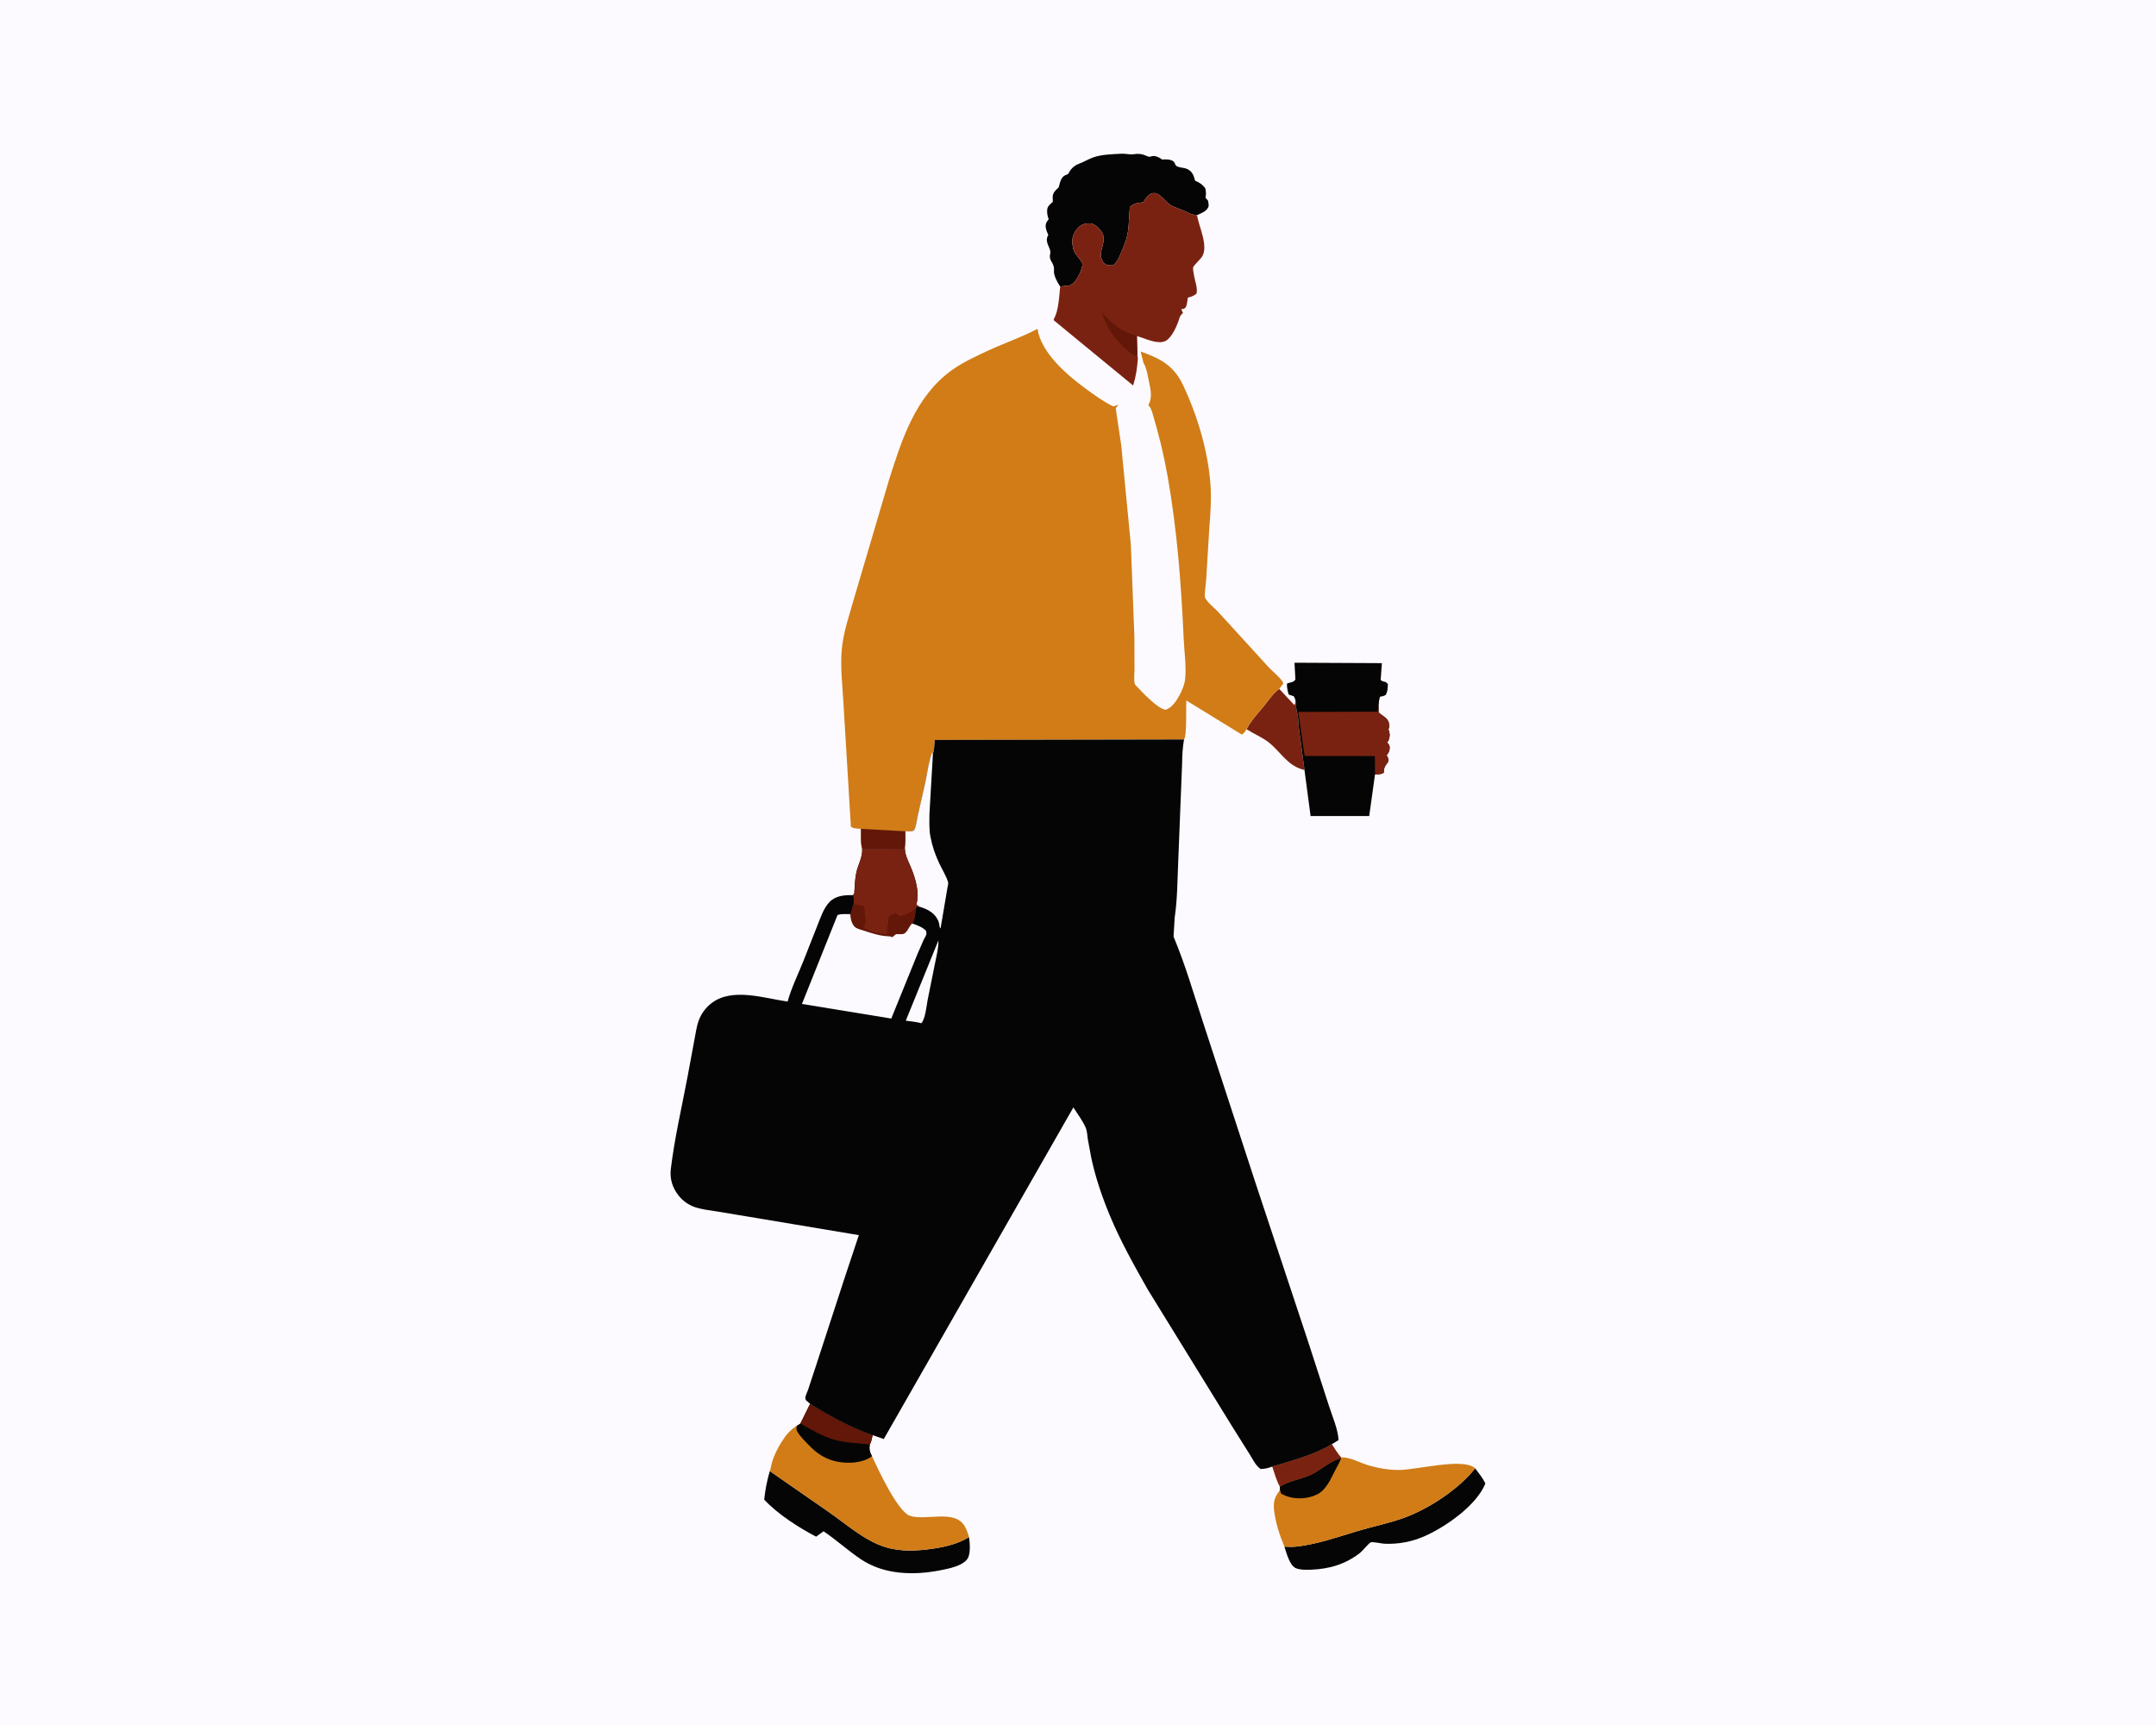
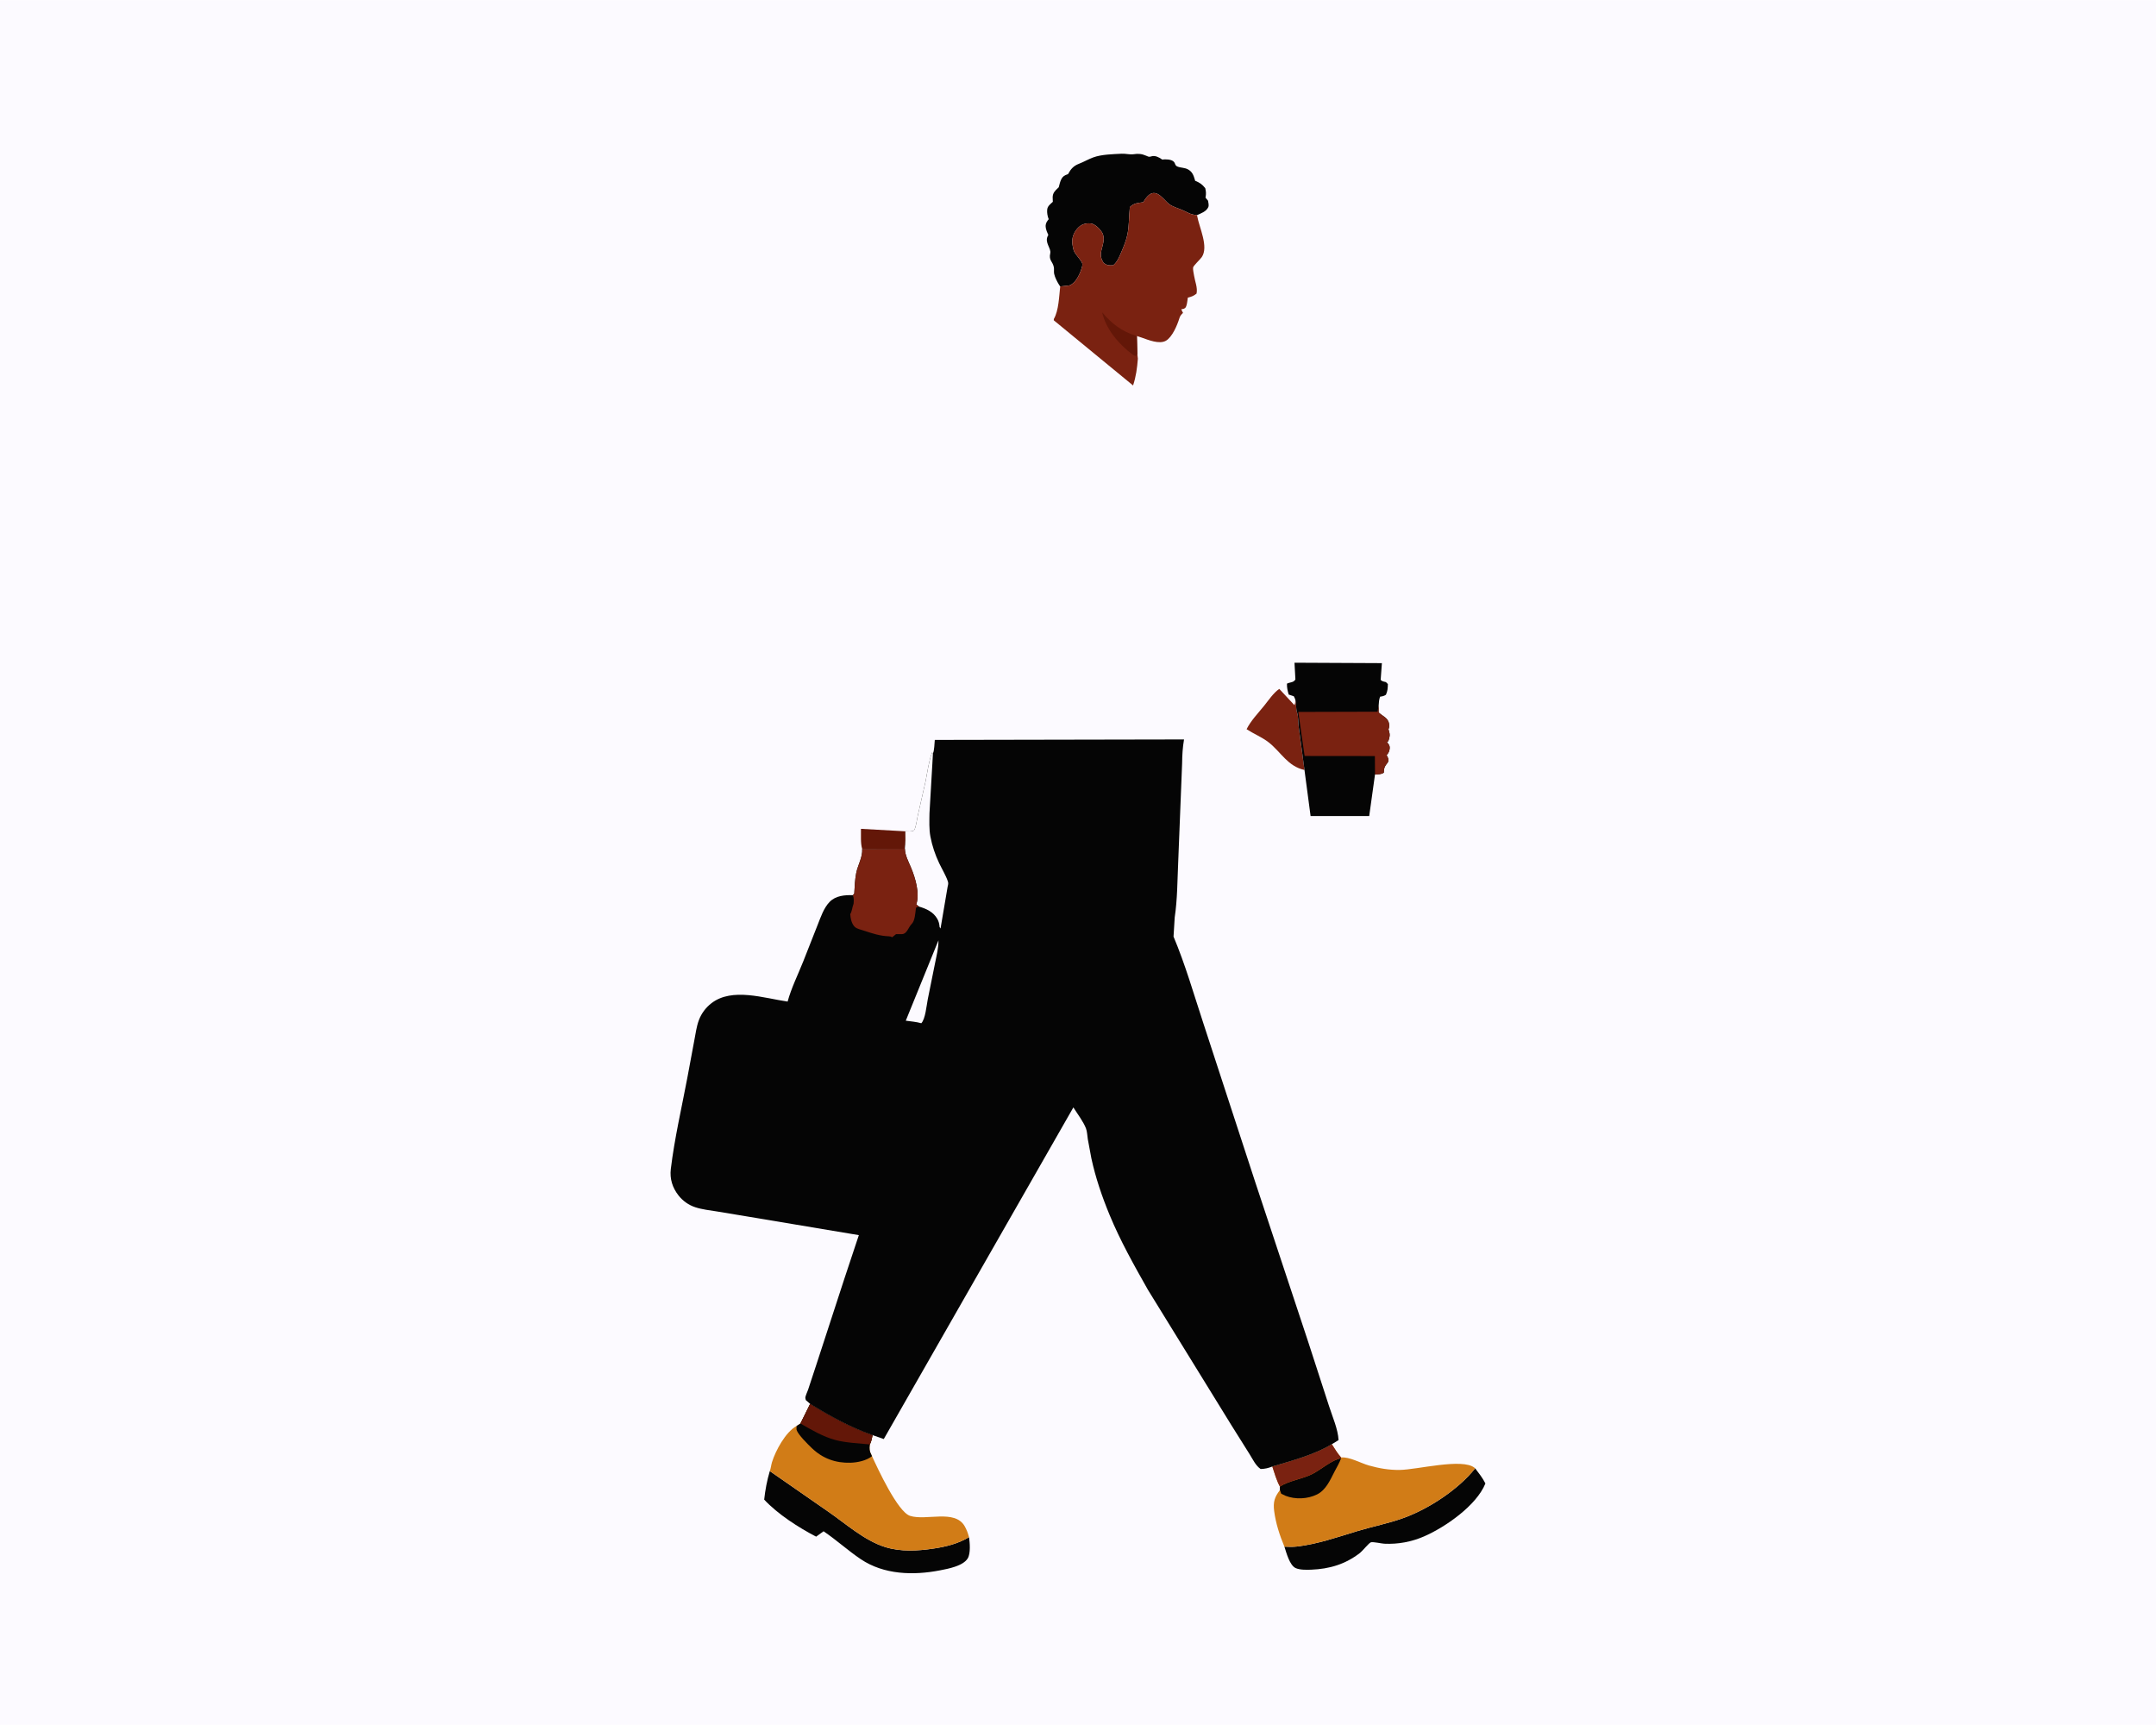
<svg xmlns="http://www.w3.org/2000/svg" version="1.1" style="display: block;" viewBox="0 0 2048 1638" width="1280" height="1024">
  <path transform="translate(0,0)" fill="rgb(252,250,255)" d="M -0 -0 L 2048 0 L 2048 1638 L -0 1638 L -0 -0 z" />
  <path transform="translate(0,0)" fill="rgb(122,34,17)" d="M 1184.14 692.417 C 1188.08 684.393 1195.17 677.112 1200.79 670.15 C 1205.12 664.784 1209.49 658.071 1215.17 654.096 L 1229.54 669.5 C 1230.6 667.516 1230.43 665.995 1230.3 663.837 C 1231.57 668.177 1230.72 672.294 1232.11 676.586 C 1233.45 680.728 1233.09 686.017 1233.69 690.383 L 1239.13 731.125 C 1223.15 727.578 1217.04 714.347 1205.27 705.002 C 1199.05 700.071 1190.9 696.784 1184.14 692.417 z" />
  <path transform="translate(0,0)" fill="rgb(5,5,5)" d="M 1401.27 1394.4 C 1404.8 1399.05 1408.37 1403.55 1410.99 1408.79 C 1402.58 1429.76 1372.77 1450.38 1352.68 1459.09 C 1340.67 1464.29 1328.05 1466.62 1314.99 1466.02 C 1312.33 1465.89 1304.2 1464.01 1302.18 1464.69 C 1300.29 1465.33 1294.2 1472.96 1291.86 1474.77 C 1277.95 1485.53 1262.96 1489.98 1245.56 1490.68 C 1241.16 1490.85 1234.89 1490.99 1230.81 1489.19 C 1225.05 1486.63 1221.94 1474.6 1220.07 1468.81 C 1223.99 1468.96 1228.03 1469.13 1231.94 1468.68 C 1251.01 1466.51 1270.57 1459.74 1288.92 1454.16 C 1303.67 1449.68 1319.33 1446.67 1333.74 1441.39 C 1357.59 1432.64 1385.5 1414.33 1401.27 1394.4 z" />
  <path transform="translate(0,0)" fill="rgb(5,5,5)" d="M 731.246 1397.03 L 786.087 1435.08 C 803.065 1446.72 820.929 1462.99 840.854 1469.19 C 855.664 1473.8 871.61 1472.91 886.754 1470.63 C 898.615 1468.85 910.111 1466.01 920.487 1459.8 C 921.274 1465.04 922.1 1475.28 919.255 1479.94 C 914.808 1487.23 900.581 1489.82 892.924 1491.31 C 867.637 1496.24 839.643 1495.5 817.65 1480.7 C 805.497 1472.53 794.575 1462.47 782.299 1454.2 L 775.255 1459.31 C 758.487 1450.6 738.776 1437.94 725.9 1424.12 C 726.949 1414.76 728.553 1406.07 731.246 1397.03 z" />
  <path transform="translate(0,0)" fill="rgb(5,5,5)" d="M 1007.09 271.88 L 1005.99 270.243 C 1004.16 267.316 1002.07 263.275 1001.35 259.872 C 1000.92 257.783 1001.45 255.601 1001.03 253.5 C 999.91 247.857 996.083 247.29 997.642 240.361 C 998.707 235.63 992.062 230.239 995.285 223.911 L 995.818 223 C 994.783 220.89 993.928 218.639 993.432 216.337 C 992.859 213.679 993.559 211.391 995.173 209.25 L 996.171 208 C 995.047 205.273 994.462 201.948 994.723 199 C 995.037 195.453 997.697 193.76 1000.09 191.5 L 999.93 187.067 C 1000.07 183.007 1002.07 181.152 1004.89 178.432 L 1005.7 177.661 C 1006.31 175.138 1007.01 172.336 1008.14 170 C 1009.35 167.483 1011.23 166.326 1013.79 165.448 L 1014.5 165.223 C 1017.12 160.401 1019.67 157.384 1024.87 155.372 C 1029.53 153.575 1033.87 150.988 1038.5 149.301 C 1046.45 146.404 1057.08 146.258 1065.53 145.804 C 1069.13 145.611 1073.42 146.815 1076.75 146.282 C 1081.22 145.566 1084.62 145.893 1088.8 147.722 C 1090.2 148.336 1091.18 148.963 1092.75 148.565 L 1094.51 148.111 C 1097.65 147.526 1100.75 149.172 1103.27 150.855 L 1103.98 151.346 C 1107.06 150.938 1112.83 151.01 1115.08 153.5 C 1116.61 155.195 1115.96 156.967 1118.5 157.993 C 1121.75 159.309 1125.35 158.932 1128.6 160.752 C 1132.55 162.96 1133.77 166.276 1134.96 170.356 L 1135.28 171.5 C 1139.71 173.34 1141.81 174.725 1144.87 178.5 C 1145.58 181.474 1145.78 183.641 1145.26 186.674 L 1145.1 187.5 L 1147.54 190.449 C 1147.84 192.208 1148.53 194.924 1147.74 196.611 C 1145.78 200.754 1140.98 202.347 1137.07 204.135 L 1135.86 204.017 C 1130.53 203.455 1127.88 201.365 1123.19 199.349 C 1119.28 197.663 1114.51 196.389 1111 193.974 C 1106.04 190.561 1099.31 178.678 1091.5 184.902 C 1089.25 186.696 1087.46 189.446 1085.96 191.873 C 1080.41 192.757 1077.37 192.529 1073.26 196.5 C 1072.39 204.826 1072.64 214.009 1071.04 222.109 C 1069.88 228.02 1067.47 233.872 1065.1 239.384 C 1063.16 243.914 1061.34 248.506 1057.5 251.765 C 1052.89 251.928 1052.2 252.09 1048.37 249.629 C 1045.87 245.577 1045.1 242.547 1046.17 237.836 C 1047.47 232.106 1050.11 225.922 1046.77 220.473 C 1044.84 217.316 1040.28 212.655 1036.45 212.091 C 1032.79 211.553 1028.63 212.359 1025.71 214.685 C 1021.85 217.762 1019.06 222.55 1018.62 227.482 C 1018.35 230.55 1018.88 233.329 1019.6 236.289 L 1019.85 237.359 C 1020.89 241.32 1028.29 247.83 1028.19 250.899 C 1028.09 254.148 1025.77 259.521 1024.21 262.427 C 1022.53 265.573 1019.2 270.117 1015.5 270.99 L 1007.09 271.88 z" />
  <path transform="translate(0,0)" fill="rgb(209,124,23)" d="M 1208.57 1392.71 C 1226.91 1387.33 1248.86 1381.44 1265.11 1371.51 C 1267.88 1375.83 1270.51 1380.29 1273.94 1384.12 C 1281.75 1383.28 1292.7 1389.57 1300.44 1391.74 C 1310.23 1394.48 1319.39 1396.07 1329.6 1395.94 C 1346.18 1395.75 1389.18 1384.43 1400.72 1393.93 L 1401.27 1394.4 C 1385.5 1414.33 1357.59 1432.64 1333.74 1441.39 C 1319.33 1446.67 1303.67 1449.68 1288.92 1454.16 C 1270.57 1459.74 1251.01 1466.51 1231.94 1468.68 C 1228.03 1469.13 1223.99 1468.96 1220.07 1468.81 C 1215.54 1458.04 1211.83 1446.54 1210.33 1434.93 C 1209.25 1426.49 1210.7 1421.73 1215.81 1415.09 L 1215.78 1411.72 C 1212.54 1405.82 1210.7 1399.07 1208.57 1392.71 z" />
  <path transform="translate(0,0)" fill="rgb(5,5,5)" d="M 1215.78 1411.72 C 1224.36 1406.12 1236.98 1404.65 1246.5 1399.85 C 1254.41 1395.86 1265.44 1386.17 1273.91 1384.87 C 1272.33 1389.31 1269.83 1393.3 1267.69 1397.48 C 1263.57 1405.52 1259.54 1415 1251.07 1419.2 C 1242.13 1423.64 1230.42 1424.15 1221.15 1420.5 L 1217.02 1418.5 L 1215.81 1415.09 L 1215.78 1411.72 z" />
  <path transform="translate(0,0)" fill="rgb(122,34,17)" d="M 1208.57 1392.71 C 1226.91 1387.33 1248.86 1381.44 1265.11 1371.51 C 1267.88 1375.83 1270.51 1380.29 1273.94 1384.12 L 1273.91 1384.87 C 1265.44 1386.17 1254.41 1395.86 1246.5 1399.85 C 1236.98 1404.65 1224.36 1406.12 1215.78 1411.72 C 1212.54 1405.82 1210.7 1399.07 1208.57 1392.71 z" />
  <path transform="translate(0,0)" fill="rgb(209,124,23)" d="M 769.558 1333.2 C 787.8 1344.53 808.518 1355.9 828.886 1362.89 C 828.19 1365.81 827.763 1369.11 826.254 1371.71 C 825.721 1376.06 825.842 1377.96 827.837 1381.83 L 828.337 1382.88 C 833.68 1394.53 852.719 1435.81 864.5 1439.57 C 879.796 1444.44 906.861 1433.12 916.293 1449.27 C 918.202 1452.54 919.516 1456.15 920.487 1459.8 C 910.111 1466.01 898.615 1468.85 886.754 1470.63 C 871.61 1472.91 855.664 1473.8 840.854 1469.19 C 820.929 1462.99 803.065 1446.72 786.087 1435.08 L 731.246 1397.03 C 732.26 1394.44 732.486 1391.31 733.316 1388.6 C 736.648 1377.72 746.23 1359.83 756.714 1354.2 L 760.334 1351.85 L 769.558 1333.2 z" />
  <path transform="translate(0,0)" fill="rgb(5,5,5)" d="M 769.558 1333.2 C 787.8 1344.53 808.518 1355.9 828.886 1362.89 C 828.19 1365.81 827.763 1369.11 826.254 1371.71 C 825.721 1376.06 825.842 1377.96 827.837 1381.83 L 828.337 1382.88 C 823.061 1387.09 814.67 1388.89 808 1389.09 C 793.656 1389.52 781.396 1385.08 770.994 1375.04 C 767.396 1371.57 758.105 1362.43 756.727 1358 C 756.455 1357.12 756.718 1355.19 756.714 1354.2 L 760.334 1351.85 L 769.558 1333.2 z" />
  <path transform="translate(0,0)" fill="rgb(99,23,8)" d="M 769.558 1333.2 C 787.8 1344.53 808.518 1355.9 828.886 1362.89 C 828.19 1365.81 827.763 1369.11 826.254 1371.71 C 815.744 1370.68 803.765 1370.22 793.598 1367.54 C 782.01 1364.49 770.651 1357.82 760.334 1351.85 L 769.558 1333.2 z" />
  <path transform="translate(0,0)" fill="rgb(5,5,5)" d="M 1230.3 663.837 L 1229 661.097 L 1224.16 659.5 C 1223.14 656.122 1222.32 652.661 1222.5 649.116 C 1225.61 647.595 1228.89 648.207 1230.51 645.083 L 1229.65 629.249 L 1312.68 629.648 L 1311.5 645.598 C 1312.97 647.028 1314.58 647.227 1316.5 647.653 L 1318.34 649.5 C 1318.29 653.291 1318.11 656.158 1316.5 659.672 C 1314.64 660.95 1313.12 661.174 1310.96 661.5 C 1309.9 664.346 1309.78 666.993 1309.6 670.005 L 1309.57 676.5 C 1314.45 680.9 1319.62 681.84 1319.64 689.5 C 1319.64 690.545 1319.25 691.534 1318.91 692.5 L 1319.23 693.478 C 1320.57 697.785 1320.18 699.527 1318.79 703.688 L 1317.5 704.537 C 1319.79 707.614 1320.7 708.666 1319.68 712.712 C 1319.24 714.435 1318.34 715.699 1317.19 717 C 1318.11 719.126 1319.6 720.92 1318.63 723.19 C 1318.15 724.308 1317.36 725.135 1316.64 726.097 C 1314.74 728.643 1314.57 730.599 1314.5 733.691 C 1311.76 735.463 1309.3 735.187 1306.13 735.387 L 1300.62 774.869 L 1244.93 774.857 L 1239.13 731.125 L 1233.69 690.383 C 1233.09 686.017 1233.45 680.728 1232.11 676.586 C 1230.72 672.294 1231.57 668.177 1230.3 663.837 z" />
  <path transform="translate(0,0)" fill="rgb(122,34,17)" d="M 1306.13 735.387 L 1306.01 717.898 L 1239.27 717.824 L 1233.24 675.984 L 1308.5 675.779 L 1309.6 670.005 L 1309.57 676.5 C 1314.45 680.9 1319.62 681.84 1319.64 689.5 C 1319.64 690.545 1319.25 691.534 1318.91 692.5 L 1319.23 693.478 C 1320.57 697.785 1320.18 699.527 1318.79 703.688 L 1317.5 704.537 C 1319.79 707.614 1320.7 708.666 1319.68 712.712 C 1319.24 714.435 1318.34 715.699 1317.19 717 C 1318.11 719.126 1319.6 720.92 1318.63 723.19 C 1318.15 724.308 1317.36 725.135 1316.64 726.097 C 1314.74 728.643 1314.57 730.599 1314.5 733.691 C 1311.76 735.463 1309.3 735.187 1306.13 735.387 z" />
  <path transform="translate(0,0)" fill="rgb(122,34,17)" d="M 1007.09 271.88 L 1015.5 270.99 C 1019.2 270.117 1022.53 265.573 1024.21 262.427 C 1025.77 259.521 1028.09 254.148 1028.19 250.899 C 1028.29 247.83 1020.89 241.32 1019.85 237.359 L 1019.6 236.289 C 1018.88 233.329 1018.35 230.55 1018.62 227.482 C 1019.06 222.55 1021.85 217.762 1025.71 214.685 C 1028.63 212.359 1032.79 211.553 1036.45 212.091 C 1040.28 212.655 1044.84 217.316 1046.77 220.473 C 1050.11 225.922 1047.47 232.106 1046.17 237.836 C 1045.1 242.547 1045.87 245.577 1048.37 249.629 C 1052.2 252.09 1052.89 251.928 1057.5 251.765 C 1061.34 248.506 1063.16 243.914 1065.1 239.384 C 1067.47 233.872 1069.88 228.02 1071.04 222.109 C 1072.64 214.009 1072.39 204.826 1073.26 196.5 C 1077.37 192.529 1080.41 192.757 1085.96 191.873 C 1087.46 189.446 1089.25 186.696 1091.5 184.902 C 1099.31 178.678 1106.04 190.561 1111 193.974 C 1114.51 196.389 1119.28 197.663 1123.19 199.349 C 1127.88 201.365 1130.53 203.455 1135.86 204.017 L 1137.07 204.135 L 1137.23 205.066 C 1139.17 215.932 1148.3 234.101 1141.57 244.007 C 1140.12 246.148 1133.67 252.09 1133.33 253.869 C 1133 255.612 1133.98 259.781 1134.26 261.639 C 1135.14 267.305 1137.76 272.898 1136.62 278.634 C 1133.91 280.926 1131.73 281.616 1128.32 282.5 C 1127.96 284.873 1127.46 291.193 1125.65 292.425 C 1124.38 293.283 1123.61 293.358 1122.14 293.5 C 1122.59 294.769 1123.11 295.837 1123.78 297 L 1123.22 297.525 C 1121.47 299.237 1120.87 300.231 1120.16 302.521 C 1118.19 308.871 1113.43 320.138 1107.43 323.475 C 1101.09 327.007 1090.62 322.591 1084.35 320.408 L 1079.93 318.977 L 1080.39 336.217 L 1080.87 340.497 C 1080.11 349.642 1079.19 357.154 1076.31 365.914 L 1000.98 304.002 L 1001.05 302.774 C 1005.72 294.79 1006.04 281.129 1007.09 271.88 z" />
  <path transform="translate(0,0)" fill="rgb(99,23,8)" d="M 1080.39 336.217 L 1079 337.99 C 1077.95 337.672 1077.06 337.438 1076.16 336.772 C 1062.91 326.98 1050.58 312.668 1046.95 296.447 C 1056.07 307.236 1065.56 314.595 1079.25 318.776 L 1079.93 318.977 L 1080.39 336.217 z" />
-   <path transform="translate(0,0)" fill="rgb(209,124,23)" d="M 985.513 312.112 C 988.98 334.85 1013.24 355.691 1030.82 368.599 C 1039.28 374.808 1048.05 381.222 1057.5 385.817 L 1062.56 384.205 L 1059.82 387.5 L 1065.07 422.638 L 1074.21 517.186 L 1077.58 604.965 L 1077.66 635.721 C 1077.64 639.707 1076.93 645.358 1077.89 649.132 C 1078.27 650.618 1080.46 652.388 1081.57 653.569 C 1086.56 658.905 1091.77 664.115 1097.5 668.67 C 1100.35 670.934 1103.43 673.123 1107 673.996 C 1113.23 672.157 1117.41 665.584 1120.4 660.145 C 1122.95 655.525 1125.17 650.011 1125.76 644.768 C 1127.08 632.947 1124.93 618.812 1124.4 606.775 C 1122.1 555.062 1118.18 503.474 1109.18 452.442 C 1105.6 432.154 1100.77 412.177 1094.81 392.459 C 1093.84 389.222 1093.1 387.048 1090.77 384.5 C 1094.21 379.124 1093.47 371.884 1092.11 365.764 C 1091.09 361.136 1089.1 348.183 1086.33 344.937 L 1083.45 333.636 C 1102.36 340.384 1114.99 346.926 1123.83 365.638 C 1137.6 394.788 1148.03 429.777 1149.97 462.064 C 1150.82 476.032 1149.55 490.085 1148.58 504.014 L 1145.76 550.334 C 1145.58 553.392 1143.82 565.472 1144.76 567.637 C 1146.43 571.447 1154.58 578.182 1157.61 581.5 L 1205.65 634.128 C 1208.94 637.671 1218.07 644.813 1219.06 649 L 1215.17 654.096 C 1209.49 658.071 1205.12 664.784 1200.79 670.15 C 1195.17 677.112 1188.08 684.393 1184.14 692.417 C 1182.84 694.331 1181.76 696.573 1179.5 697.426 L 1126.87 665.103 C 1126.5 671.274 1127.54 699.386 1124.72 702.12 L 887.972 702.571 C 887.753 704.735 887.438 713.895 886.202 715.182 L 885.36 714.565 C 882.143 723.233 881.02 732.926 879.188 741.981 L 871.746 774.747 C 870.925 778.322 870.176 785.813 868.194 788.5 C 868.013 788.745 867.675 788.824 867.392 788.936 C 865.264 789.782 862.327 789.432 860.063 789.377 C 859.985 794.718 860.454 800.775 859.539 806 L 819.011 806.211 C 817.276 800.589 817.989 792.945 817.835 787.02 C 814.473 786.698 811.014 787.013 808.266 785 L 801.211 667.796 C 800.315 651.556 798.209 634.08 799.49 617.875 C 800.908 599.931 807.904 580.495 812.761 563.071 L 844.428 455.812 C 856.526 417.43 869.443 376.788 903.464 351.869 C 914.055 344.112 927.559 337.912 939.462 332.423 C 954.296 325.582 970.321 320.142 984.706 312.547 L 985.513 312.112 z" />
  <path transform="translate(0,0)" fill="rgb(99,23,8)" d="M 817.835 787.02 L 860.063 789.377 C 859.985 794.718 860.454 800.775 859.539 806 L 819.011 806.211 C 817.276 800.589 817.989 792.945 817.835 787.02 z" />
  <path transform="translate(0,0)" fill="rgb(5,5,5)" d="M 886.202 715.182 C 887.438 713.895 887.753 704.735 887.972 702.571 L 1124.72 702.12 C 1123.41 709.772 1122.97 716.955 1122.91 724.689 L 1119.17 818.851 C 1118.39 836.098 1118.43 854.13 1115.86 871.196 L 1114.75 889.374 C 1125.88 915.79 1134.02 944.171 1142.99 971.427 L 1192.18 1122 L 1242.3 1273.19 L 1262.47 1335.33 C 1265.58 1345.12 1271.04 1357.36 1271.5 1367.62 L 1265.11 1371.51 C 1248.86 1381.44 1226.91 1387.33 1208.57 1392.71 C 1204.67 1394.2 1201.73 1394.95 1197.5 1395.06 C 1192.76 1391.92 1189.98 1385.71 1186.99 1380.97 L 1169.96 1353.84 L 1090.4 1224.81 C 1077.29 1201.6 1064.18 1178.38 1053.99 1153.7 C 1046.76 1136.18 1040.71 1118.48 1036.69 1099.93 L 1033.31 1081.73 C 1032.82 1078.55 1032.7 1074.51 1031.57 1071.56 C 1029.01 1064.89 1023.42 1057.74 1019.61 1051.6 L 839.507 1366.59 L 828.886 1362.89 C 808.518 1355.9 787.8 1344.53 769.558 1333.2 L 765.5 1329.67 C 765.333 1328.95 765.009 1328.24 765 1327.5 C 764.977 1325.7 766.978 1321.62 767.59 1319.79 L 775.145 1296.88 L 802.138 1214.1 L 815.823 1172.93 L 711.936 1155.56 L 681.319 1150.48 C 674.473 1149.38 667.085 1148.61 660.487 1146.45 C 654.183 1144.39 648.64 1140.48 644.547 1135.27 C 638.726 1127.86 636.086 1119.4 637.218 1110.03 C 640.706 1081.18 647.507 1052.08 652.902 1023.5 L 659.525 987.955 C 660.778 981.584 661.57 974.872 663.855 968.769 C 666.258 962.349 670.407 956.792 675.84 952.615 C 695.523 937.484 725.823 947.911 748.164 951.093 C 751.654 938.244 758.005 925.519 762.937 913.124 L 776.655 878.322 C 779.534 871.111 782.483 862.13 788.027 856.448 C 793.872 850.457 802.308 849.815 810.119 850.023 L 811.479 848.568 C 811.859 842.095 812.079 835.334 813.337 828.973 C 814.851 821.322 819.49 814.068 819.011 806.211 L 859.539 806 C 860.454 800.775 859.985 794.718 860.063 789.377 C 862.327 789.432 865.264 789.782 867.392 788.936 C 867.675 788.824 868.013 788.745 868.194 788.5 C 870.176 785.813 870.925 778.322 871.746 774.747 L 879.188 741.981 C 881.02 732.926 882.143 723.233 885.36 714.565 L 886.202 715.182 z" />
  <path transform="translate(0,0)" fill="rgb(252,250,255)" d="M 891.442 892.949 C 891.609 899.905 889.619 907.543 888.259 914.367 L 881.277 949 C 880.099 954.972 879.055 967.542 875.167 971.667 C 870.385 970.334 865.322 969.906 860.408 969.245 L 891.442 892.949 z" />
  <path transform="translate(0,0)" fill="rgb(252,250,255)" d="M 860.063 789.377 C 862.327 789.432 865.264 789.782 867.392 788.936 C 867.675 788.824 868.013 788.745 868.194 788.5 C 870.176 785.813 870.925 778.322 871.746 774.747 L 879.188 741.981 C 881.02 732.926 882.143 723.233 885.36 714.565 L 886.202 715.182 L 885.668 725.027 L 882.925 772.134 C 882.846 779.418 882.443 787.225 883.805 794.409 C 885.463 803.159 888.277 811.49 892.074 819.536 C 894.733 825.171 898.404 831.085 900.388 836.949 C 900.996 838.744 900.639 840.125 900.181 841.874 L 893.42 881.698 L 892.526 880.317 C 892.318 877.457 891.755 874.969 890.304 872.456 C 886.495 865.86 879.9 862.894 872.91 860.844 L 870.395 858.834 C 873.857 848.271 869.535 833.835 865.39 823.882 C 862.995 818.13 859.764 812.319 859.539 806 C 860.454 800.775 859.985 794.718 860.063 789.377 z" />
  <path transform="translate(0,0)" fill="rgb(122,34,17)" d="M 819.011 806.211 L 859.539 806 C 859.764 812.319 862.995 818.13 865.39 823.882 C 869.535 833.835 873.857 848.271 870.395 858.834 L 872.91 860.844 L 870.428 861.61 L 870.022 862.671 C 869.408 866.821 869.215 873.583 866.469 876.884 L 865.903 877.464 C 862.815 880.74 861.523 886.756 857 887.027 L 851.154 887.039 L 847.5 889.981 C 846.388 889.368 845.648 889.136 844.372 889.091 C 835.766 888.786 828.946 886.47 820.904 883.81 C 818.369 882.972 814.232 882.115 812.21 880.353 C 808.956 877.518 807.925 872.101 807.653 868.045 C 809.463 865.216 809.471 861.368 810.821 858.232 C 811.047 855.173 811.277 852.906 810.119 850.023 L 811.479 848.568 C 811.859 842.095 812.079 835.334 813.337 828.973 C 814.851 821.322 819.49 814.068 819.011 806.211 z" />
-   <path transform="translate(0,0)" fill="rgb(99,23,8)" d="M 807.653 868.045 C 809.463 865.216 809.471 861.368 810.821 858.232 C 813.905 859.151 816.786 859.896 819.995 860.206 C 822.302 862.967 821.082 868.676 822.089 872.252 C 822.725 874.51 822.079 876.307 821.478 878.5 L 820.5 882 C 821.674 881.889 821.996 881.656 823.045 882.243 C 824.254 882.92 823.699 882.626 824.947 883.097 C 826.25 883.589 827.323 884.27 828.5 885 L 830 884.755 C 832.709 886.441 832.3 885.204 835 885.51 C 835.14 885.526 836.301 886.452 836.5 886.51 C 838.093 886.979 840.789 886.86 842.5 887 C 842.55 883.495 842.539 880.84 843.513 877.5 C 844.078 875.56 843.332 871.028 844.779 869.823 C 846.595 868.309 849.244 867.728 851.464 867.001 L 852.701 868.754 L 855.054 869.776 C 859.861 869.311 866.24 865.628 870.022 862.671 C 869.408 866.821 869.215 873.583 866.469 876.884 L 865.903 877.464 C 862.815 880.74 861.523 886.756 857 887.027 L 851.154 887.039 L 847.5 889.981 C 846.388 889.368 845.648 889.136 844.372 889.091 C 835.766 888.786 828.946 886.47 820.904 883.81 C 818.369 882.972 814.232 882.115 812.21 880.353 C 808.956 877.518 807.925 872.101 807.653 868.045 z" />
-   <path transform="translate(0,0)" fill="rgb(252,250,255)" d="M 866.469 876.884 C 870.906 878.377 876.658 880.457 879.751 884.047 C 879.835 885.031 880.135 886.021 880.004 887 C 879.831 888.29 878.049 891.043 877.416 892.394 L 871.593 905.724 L 846.627 967.213 L 761.783 953.343 L 795.515 869.023 C 798.339 867.463 804.316 868.128 807.653 868.045 C 807.925 872.101 808.956 877.518 812.21 880.353 C 814.232 882.115 818.369 882.972 820.904 883.81 C 828.946 886.47 835.766 888.786 844.372 889.091 C 845.648 889.136 846.388 889.368 847.5 889.981 L 851.154 887.039 L 857 887.027 C 861.523 886.756 862.815 880.74 865.903 877.464 L 866.469 876.884 z" />
</svg>